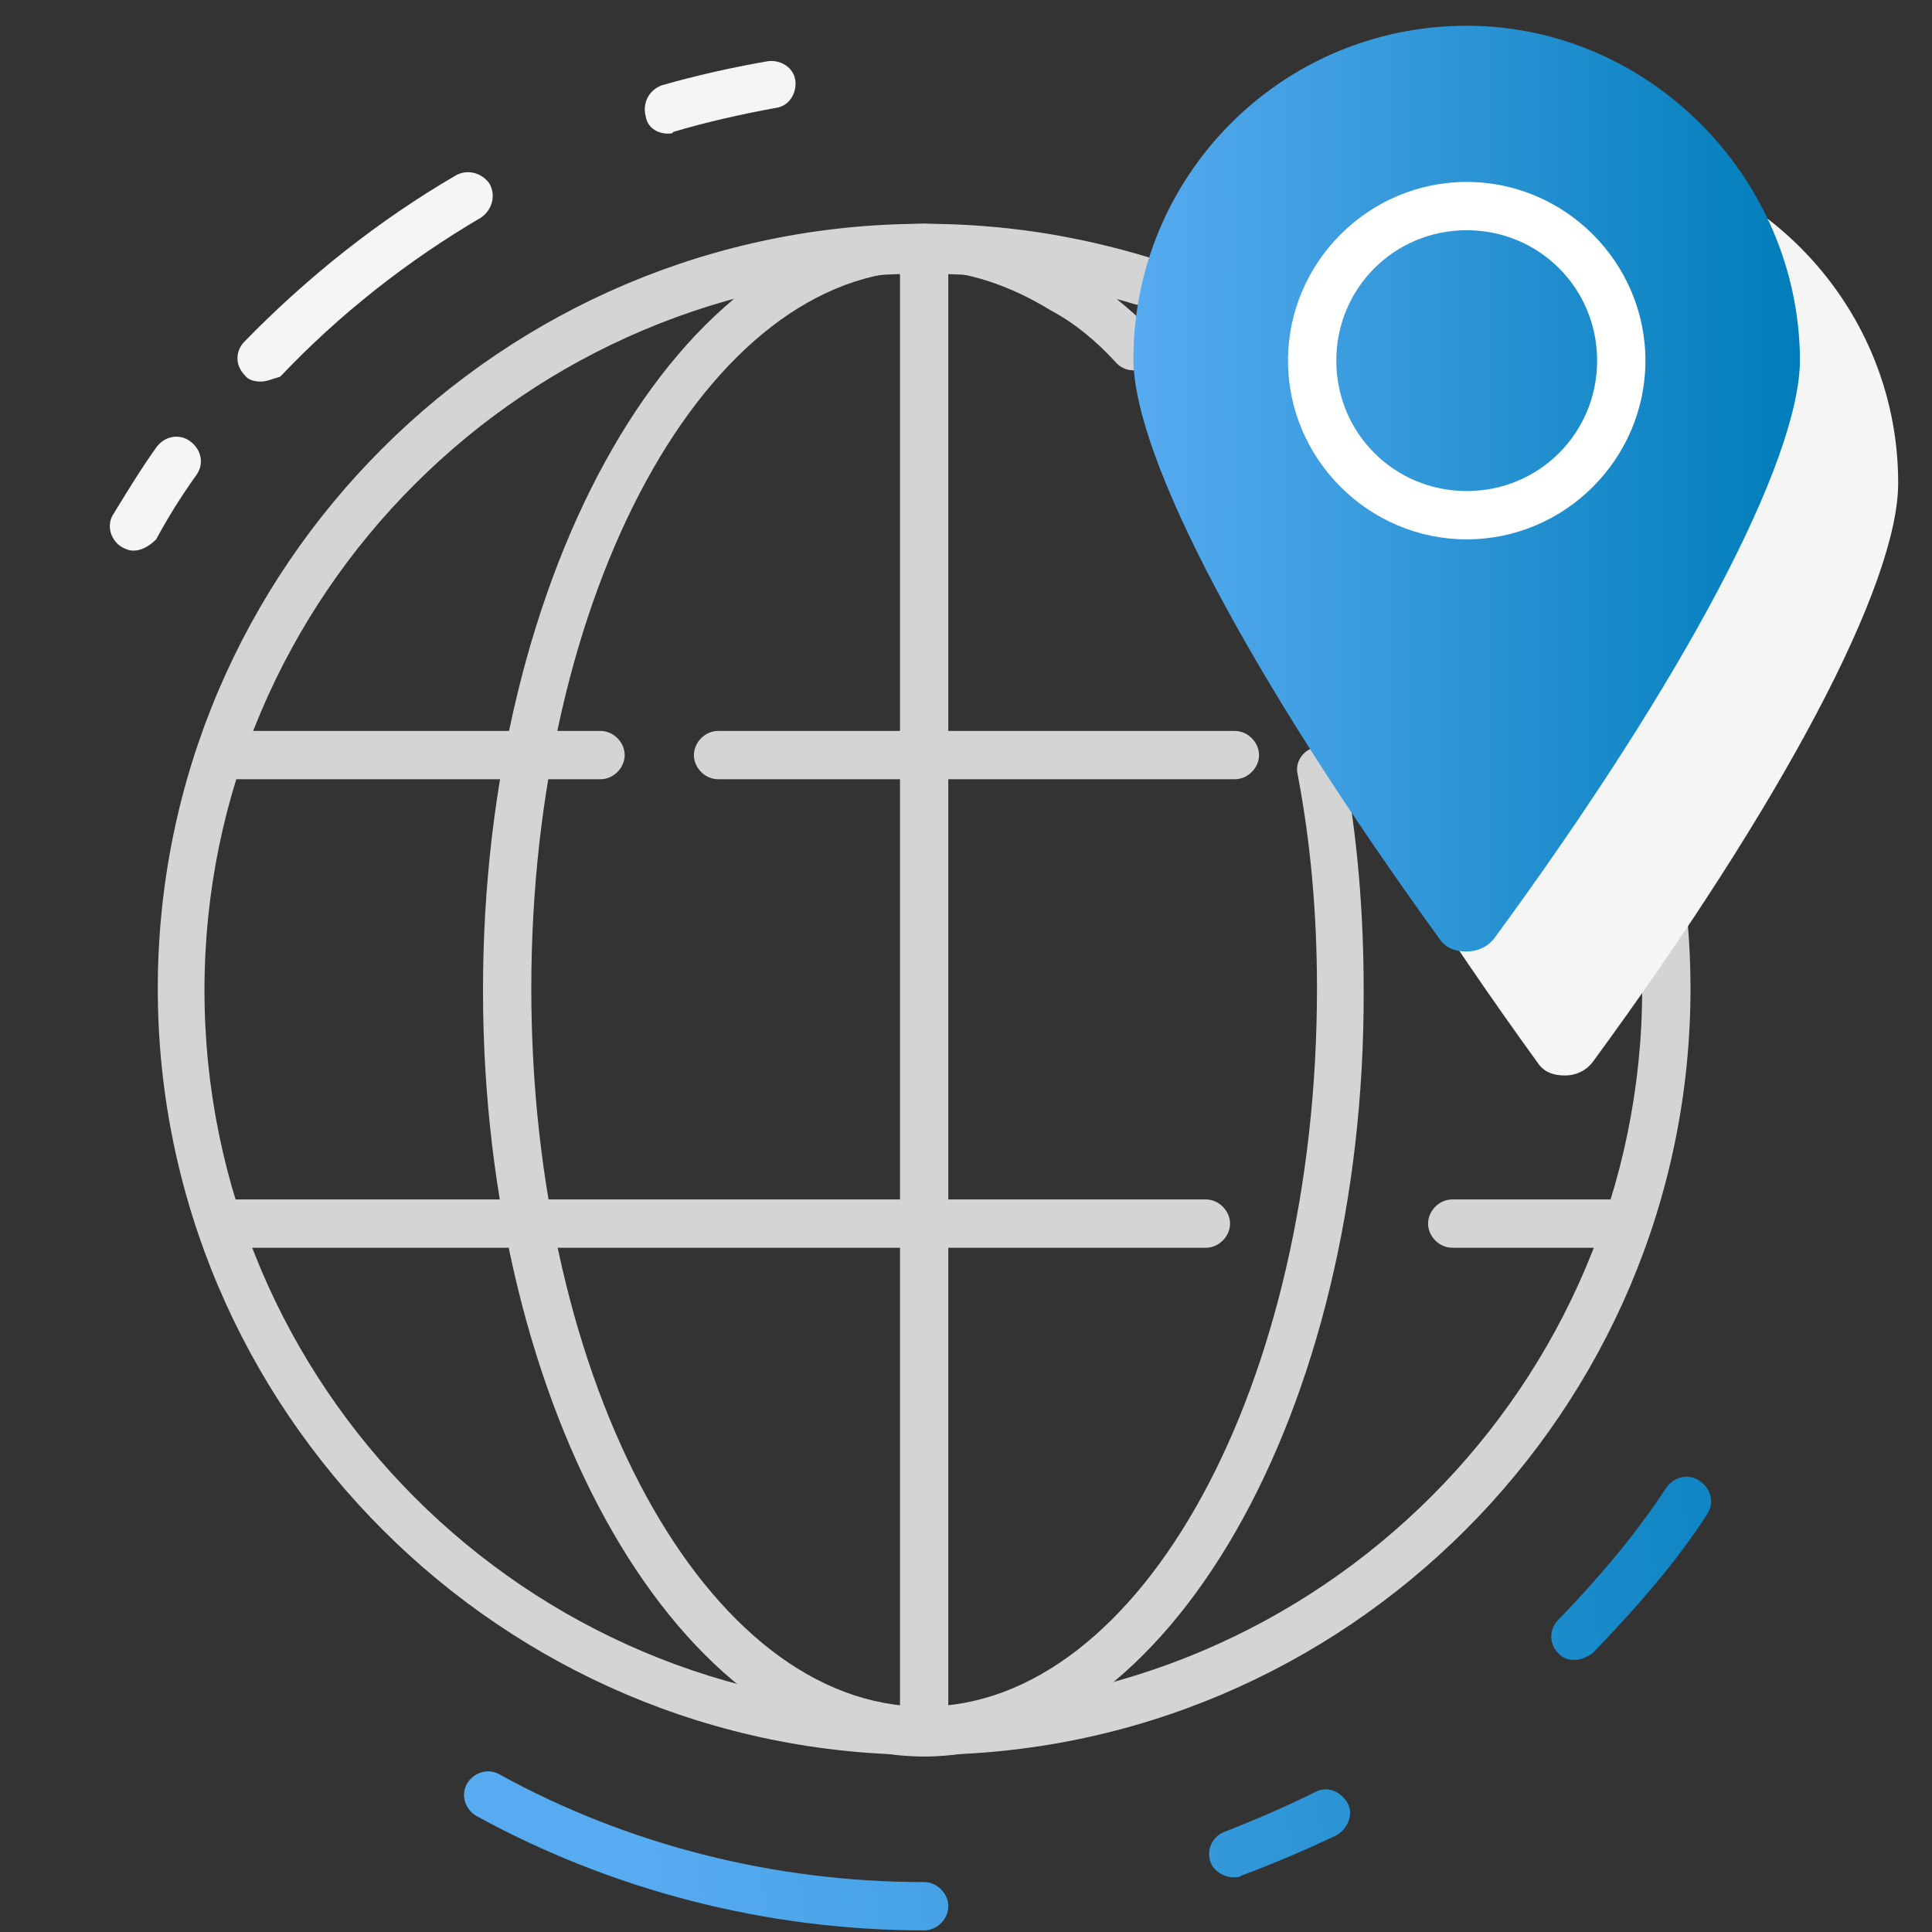
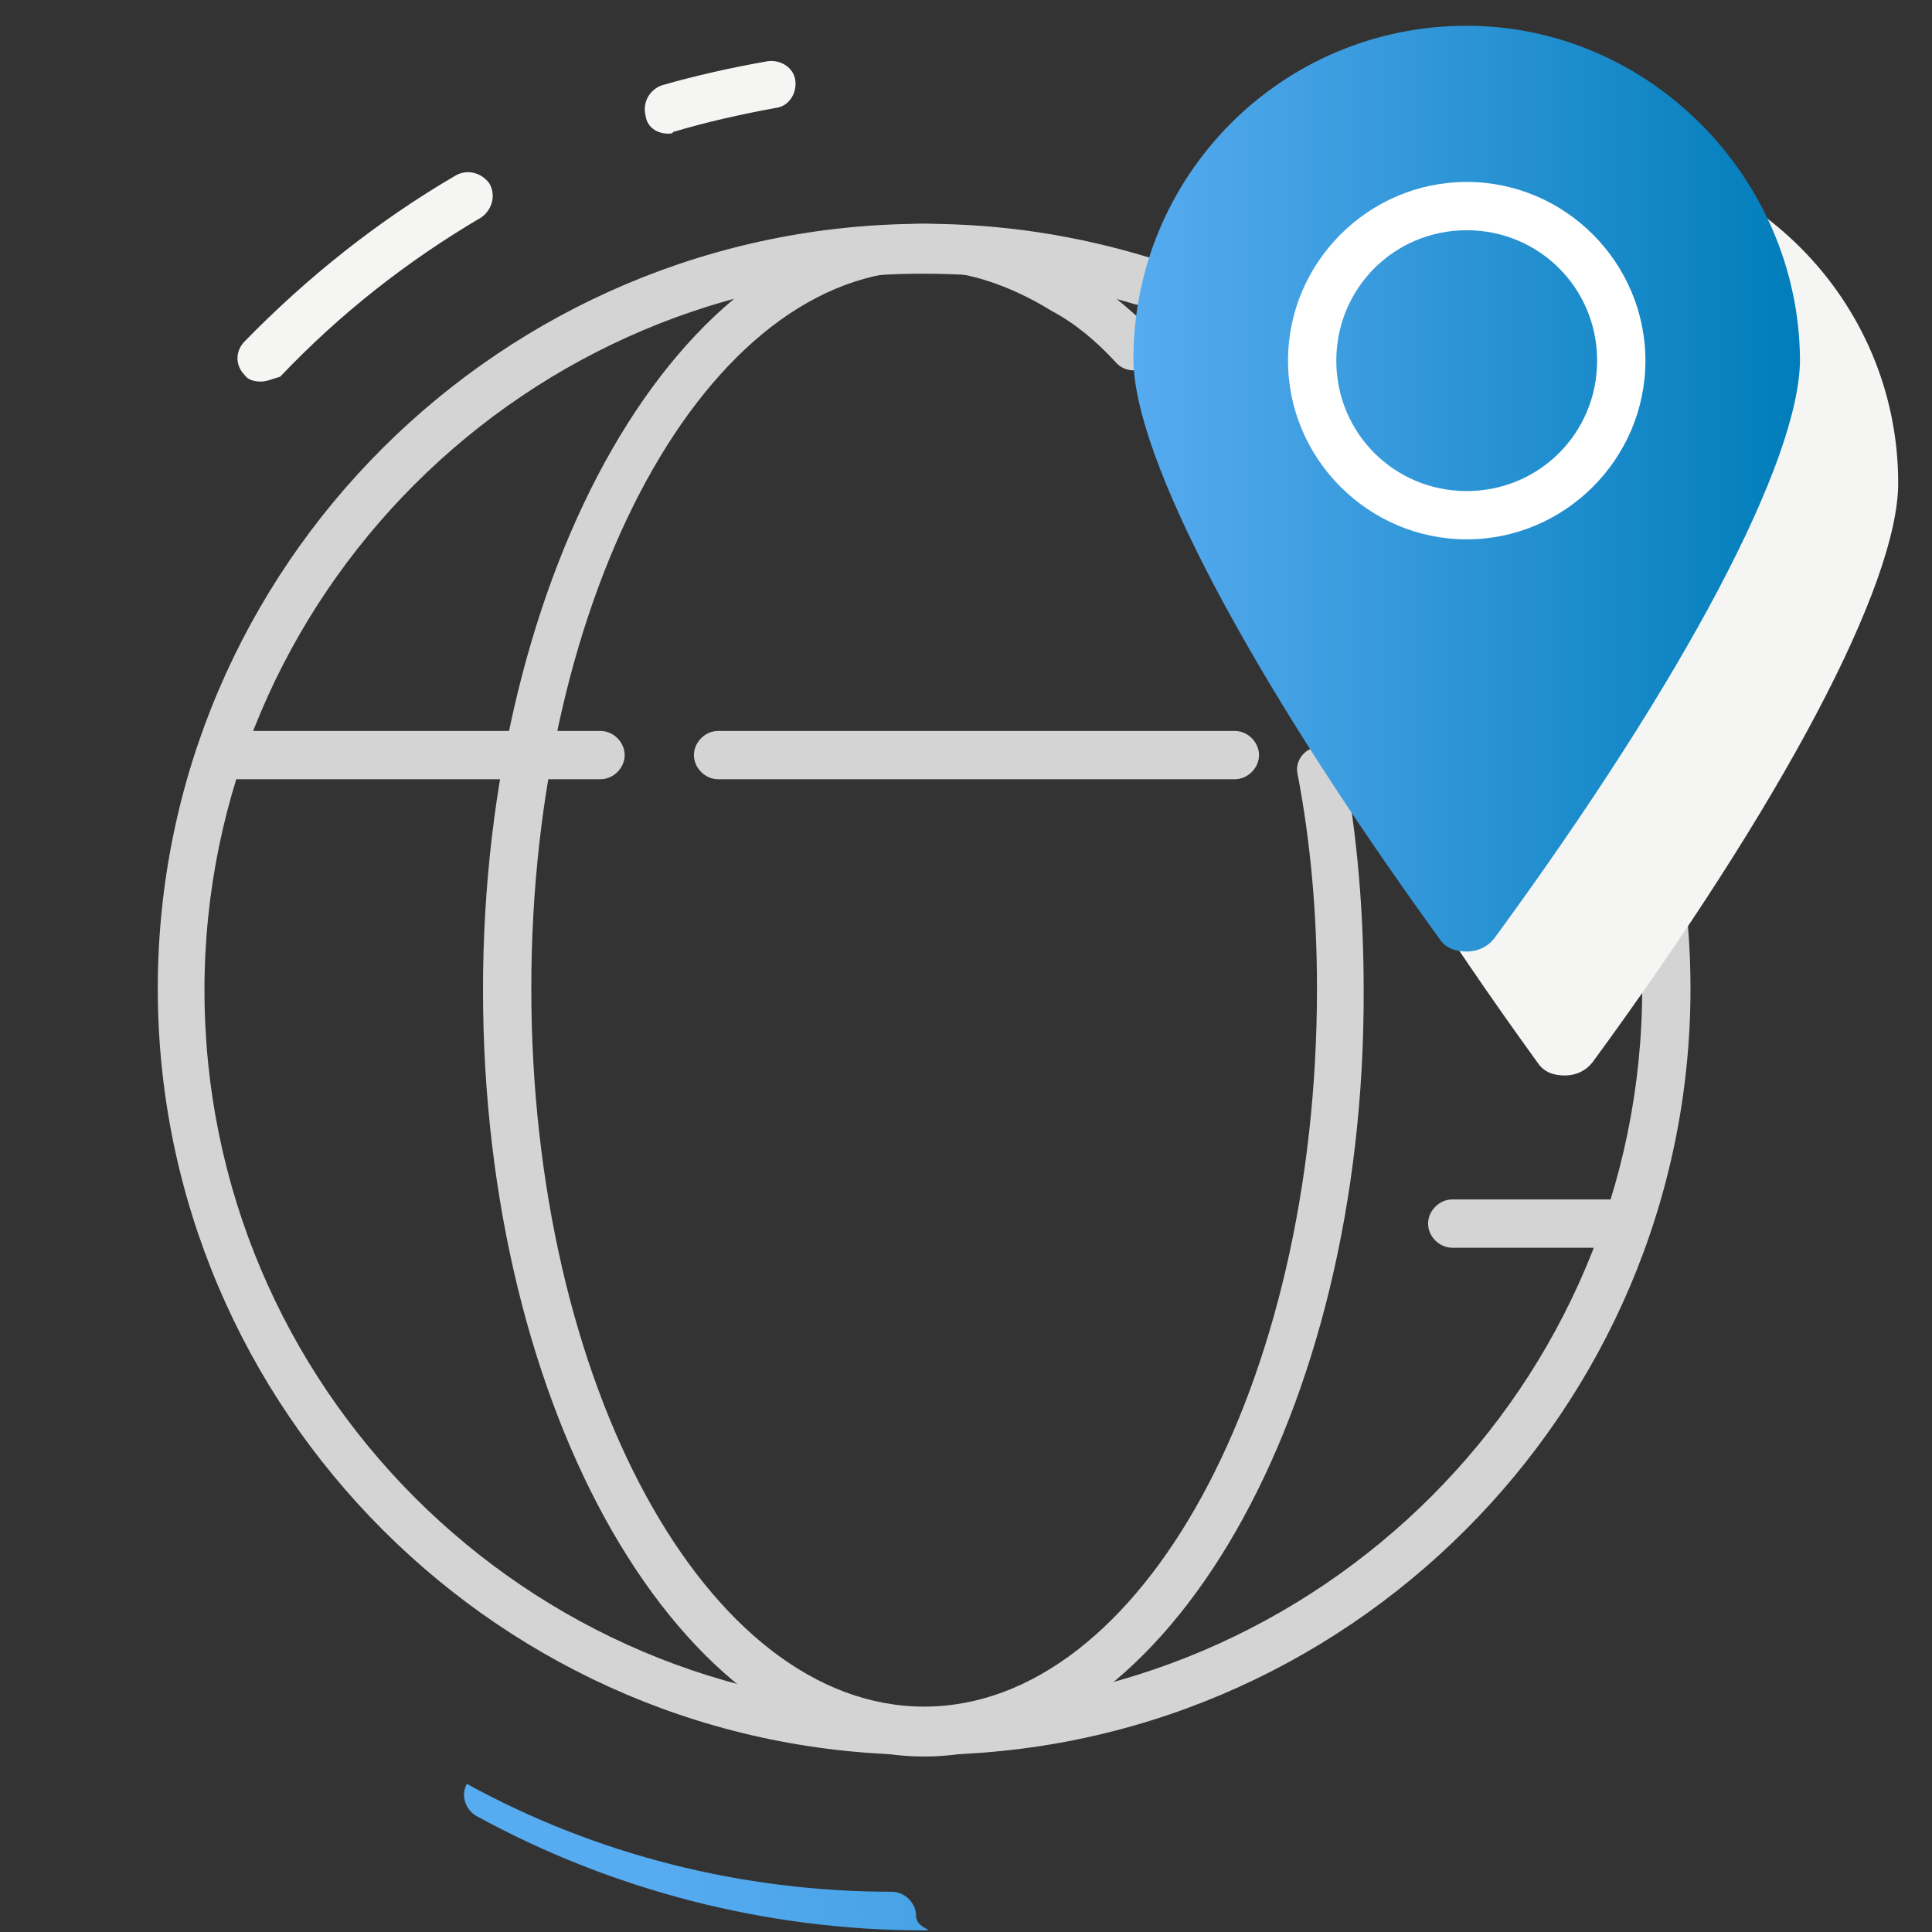
<svg xmlns="http://www.w3.org/2000/svg" version="1.1" id="Layer_1" x="0px" y="0px" viewBox="0 0 120 120" style="enable-background:new 0 0 120 120;" xml:space="preserve">
  <rect x="0" y="0" width="120" height="120" fill="#333333" stroke="none" />
  <style type="text/css">
	.st0{fill:url(#SVGID_1_);}
	.st1{fill:#F5F5F3;}
	.st2{fill:url(#SVGID_2_);}
	.st3{fill:url(#SVGID_3_);}
	.st4{fill:#D3D4D3;}
	.st5{fill:url(#SVGID_4_);}
	.st6{fill:#FFFFFF;}
</style>
  <linearGradient id="SVGID_1_" gradientUnits="userSpaceOnUse" x1="39.295" y1="108.379" x2="122.392" y2="93.653">
    <stop offset="0" style="stop-color:#57ABF0" />
    <stop offset="1" style="stop-color:#007DBA" />
  </linearGradient>
-   <path class="st0" d="M97.8,103.1c-0.4,0-0.7-0.1-1-0.4c-0.6-0.6-0.6-1.5,0-2.1c2.8-2.9,5-5.6,6.7-8.2c0.5-0.7,1.4-0.9,2.1-0.4  c0.7,0.5,0.9,1.4,0.4,2.1c-1.8,2.8-4.2,5.6-7.1,8.6C98.6,102.9,98.2,103.1,97.8,103.1z" />
  <path class="st1" d="M41.5,8.3c-0.7,0-1.3-0.4-1.4-1.1c-0.2-0.8,0.2-1.6,1-1.9c2.1-0.6,4.3-1.1,6.6-1.5c0.8-0.1,1.6,0.4,1.7,1.2  s-0.4,1.6-1.2,1.7c-2.2,0.4-4.4,0.9-6.4,1.5C41.8,8.3,41.6,8.3,41.5,8.3z" />
  <path class="st1" d="M16.2,23.7c-0.4,0-0.8-0.1-1-0.4c-0.6-0.6-0.6-1.5,0-2.1c3.9-4,8.3-7.5,13.1-10.3c0.7-0.4,1.6-0.2,2.1,0.5  c0.4,0.7,0.2,1.6-0.5,2.1c-4.6,2.7-8.8,6-12.5,9.9C17,23.5,16.6,23.7,16.2,23.7z" />
-   <path class="st1" d="M8.3,34.2c-0.3,0-0.5-0.1-0.7-0.2c-0.7-0.4-1-1.3-0.6-2c0.8-1.3,1.7-2.8,2.7-4.2c0.5-0.7,1.4-0.9,2.1-0.4  c0.7,0.5,0.9,1.4,0.4,2.1c-1,1.4-1.8,2.7-2.5,4C9.3,33.9,8.8,34.2,8.3,34.2z" />
  <linearGradient id="SVGID_2_" gradientUnits="userSpaceOnUse" x1="40.563" y1="115.533" x2="123.66" y2="100.807">
    <stop offset="0" style="stop-color:#57ABF0" />
    <stop offset="1" style="stop-color:#007DBA" />
  </linearGradient>
-   <path class="st2" d="M57.4,119.9c-9.8,0-19.4-2.5-27.8-7.1c-0.7-0.4-1-1.3-0.6-2c0.4-0.7,1.3-1,2-0.6c8,4.4,17.1,6.7,26.4,6.7  c0.8,0,1.5,0.7,1.5,1.5S58.2,119.9,57.4,119.9z" />
+   <path class="st2" d="M57.4,119.9c-9.8,0-19.4-2.5-27.8-7.1c-0.7-0.4-1-1.3-0.6-2c8,4.4,17.1,6.7,26.4,6.7  c0.8,0,1.5,0.7,1.5,1.5S58.2,119.9,57.4,119.9z" />
  <linearGradient id="SVGID_3_" gradientUnits="userSpaceOnUse" x1="41.459" y1="120.591" x2="124.556" y2="105.865">
    <stop offset="0" style="stop-color:#57ABF0" />
    <stop offset="1" style="stop-color:#007DBA" />
  </linearGradient>
-   <path class="st3" d="M76.6,116.6c-0.6,0-1.2-0.4-1.4-0.9c-0.3-0.8,0.1-1.6,0.8-1.9c2.3-0.9,4.1-1.7,5.7-2.5c0.8-0.4,1.6,0,2,0.7  c0.4,0.7,0,1.6-0.7,2c-1.7,0.8-3.5,1.6-5.9,2.5C77,116.6,76.8,116.6,76.6,116.6z" />
  <g>
    <path class="st4" d="M76.7,48.4H44.6c-0.8,0-1.5-0.7-1.5-1.5s0.7-1.5,1.5-1.5h32.1c0.8,0,1.5,0.7,1.5,1.5S77.5,48.4,76.7,48.4z" />
    <path class="st4" d="M37.3,48.4H14.1c-0.8,0-1.5-0.7-1.5-1.5s0.7-1.5,1.5-1.5h23.2c0.8,0,1.5,0.7,1.5,1.5S38.1,48.4,37.3,48.4z" />
-     <path class="st4" d="M74.9,77.5H14.1c-0.8,0-1.5-0.7-1.5-1.5s0.7-1.5,1.5-1.5h60.8c0.8,0,1.5,0.7,1.5,1.5S75.7,77.5,74.9,77.5z" />
    <path class="st4" d="M100.8,77.5H90.2c-0.8,0-1.5-0.7-1.5-1.5s0.7-1.5,1.5-1.5h10.6c0.8,0,1.5,0.7,1.5,1.5S101.6,77.5,100.8,77.5z" />
  </g>
-   <path class="st4" d="M57.4,109c-0.8,0-1.5-0.7-1.5-1.5V15.4c0-0.8,0.7-1.5,1.5-1.5s1.5,0.7,1.5,1.5v92.1  C58.9,108.3,58.2,109,57.4,109z" />
  <path class="st4" d="M57.4,109C31.2,109,9.8,87.6,9.8,61.4c0-26.2,21.4-47.5,47.6-47.5c4.8,0,9.4,0.7,14,2.1c0.8,0.2,1.2,1.1,1,1.9  c-0.2,0.8-1.1,1.2-1.9,1c-4.3-1.3-8.6-1.9-13.2-1.9c-24.6,0-44.6,20-44.6,44.5c0,24.6,20,44.6,44.6,44.6C82,106,102,86,102,61.4  c0-5-0.8-10-2.5-14.7c-0.3-0.8,0.1-1.6,0.9-1.9c0.8-0.3,1.6,0.1,1.9,0.9c1.8,5,2.7,10.3,2.7,15.7C105,87.6,83.6,109,57.4,109z" />
  <path class="st4" d="M57.4,109.1C42.3,109.1,30,87.7,30,61.5c0-26.2,12.3-47.6,27.4-47.6c3.2,0,6.5,1,9.5,2.9c1.6,1,3.2,2.3,4.6,3.7  c0.6,0.6,0.5,1.6-0.1,2.1c-0.6,0.6-1.6,0.5-2.1-0.1c-1.2-1.3-2.5-2.4-4-3.2c-2.6-1.6-5.3-2.5-7.9-2.5c-13.5,0-24.4,20-24.4,44.6  s10.9,44.6,24.4,44.6c13.5,0,24.4-20,24.4-44.6c0-4.7-0.4-9.1-1.2-13.3c-0.2-0.8,0.4-1.6,1.2-1.7c0.8-0.1,1.6,0.4,1.7,1.2  c0.8,4.4,1.2,9,1.2,13.9C84.8,87.7,72.5,109.1,57.4,109.1z" />
  <path class="st1" d="M97.2,9.3c-11.5,0-20.7,9.3-20.7,20.7c0,6.1,7.2,19.7,19,36c0.4,0.6,1,0.8,1.7,0.8s1.3-0.3,1.7-0.8  c11.8-16.1,19-29.7,19-36C117.9,18.6,108.6,9.3,97.2,9.3z" />
  <linearGradient id="SVGID_4_" gradientUnits="userSpaceOnUse" x1="70.4" y1="30.35" x2="111.8" y2="30.35">
    <stop offset="0" style="stop-color:#57ABF0" />
    <stop offset="1" style="stop-color:#007DBA" />
  </linearGradient>
  <path class="st5" d="M91.1,1.6c-11.5,0-20.7,9.3-20.7,20.7c0,6.1,7.2,19.7,19,36c0.4,0.6,1,0.8,1.7,0.8s1.3-0.3,1.7-0.8  c11.8-16.1,19-29.7,19-36C111.7,11,102.4,1.6,91.1,1.6z" />
  <path class="st6" d="M91.1,33.5c-6.1,0-11.1-5-11.1-11.1s5-11.1,11.1-11.1c6.1,0,11.1,5,11.1,11.1S97.2,33.5,91.1,33.5z M91.1,14.3  c-4.5,0-8.1,3.6-8.1,8.1s3.6,8.1,8.1,8.1c4.5,0,8.1-3.6,8.1-8.1S95.6,14.3,91.1,14.3z" />
</svg>